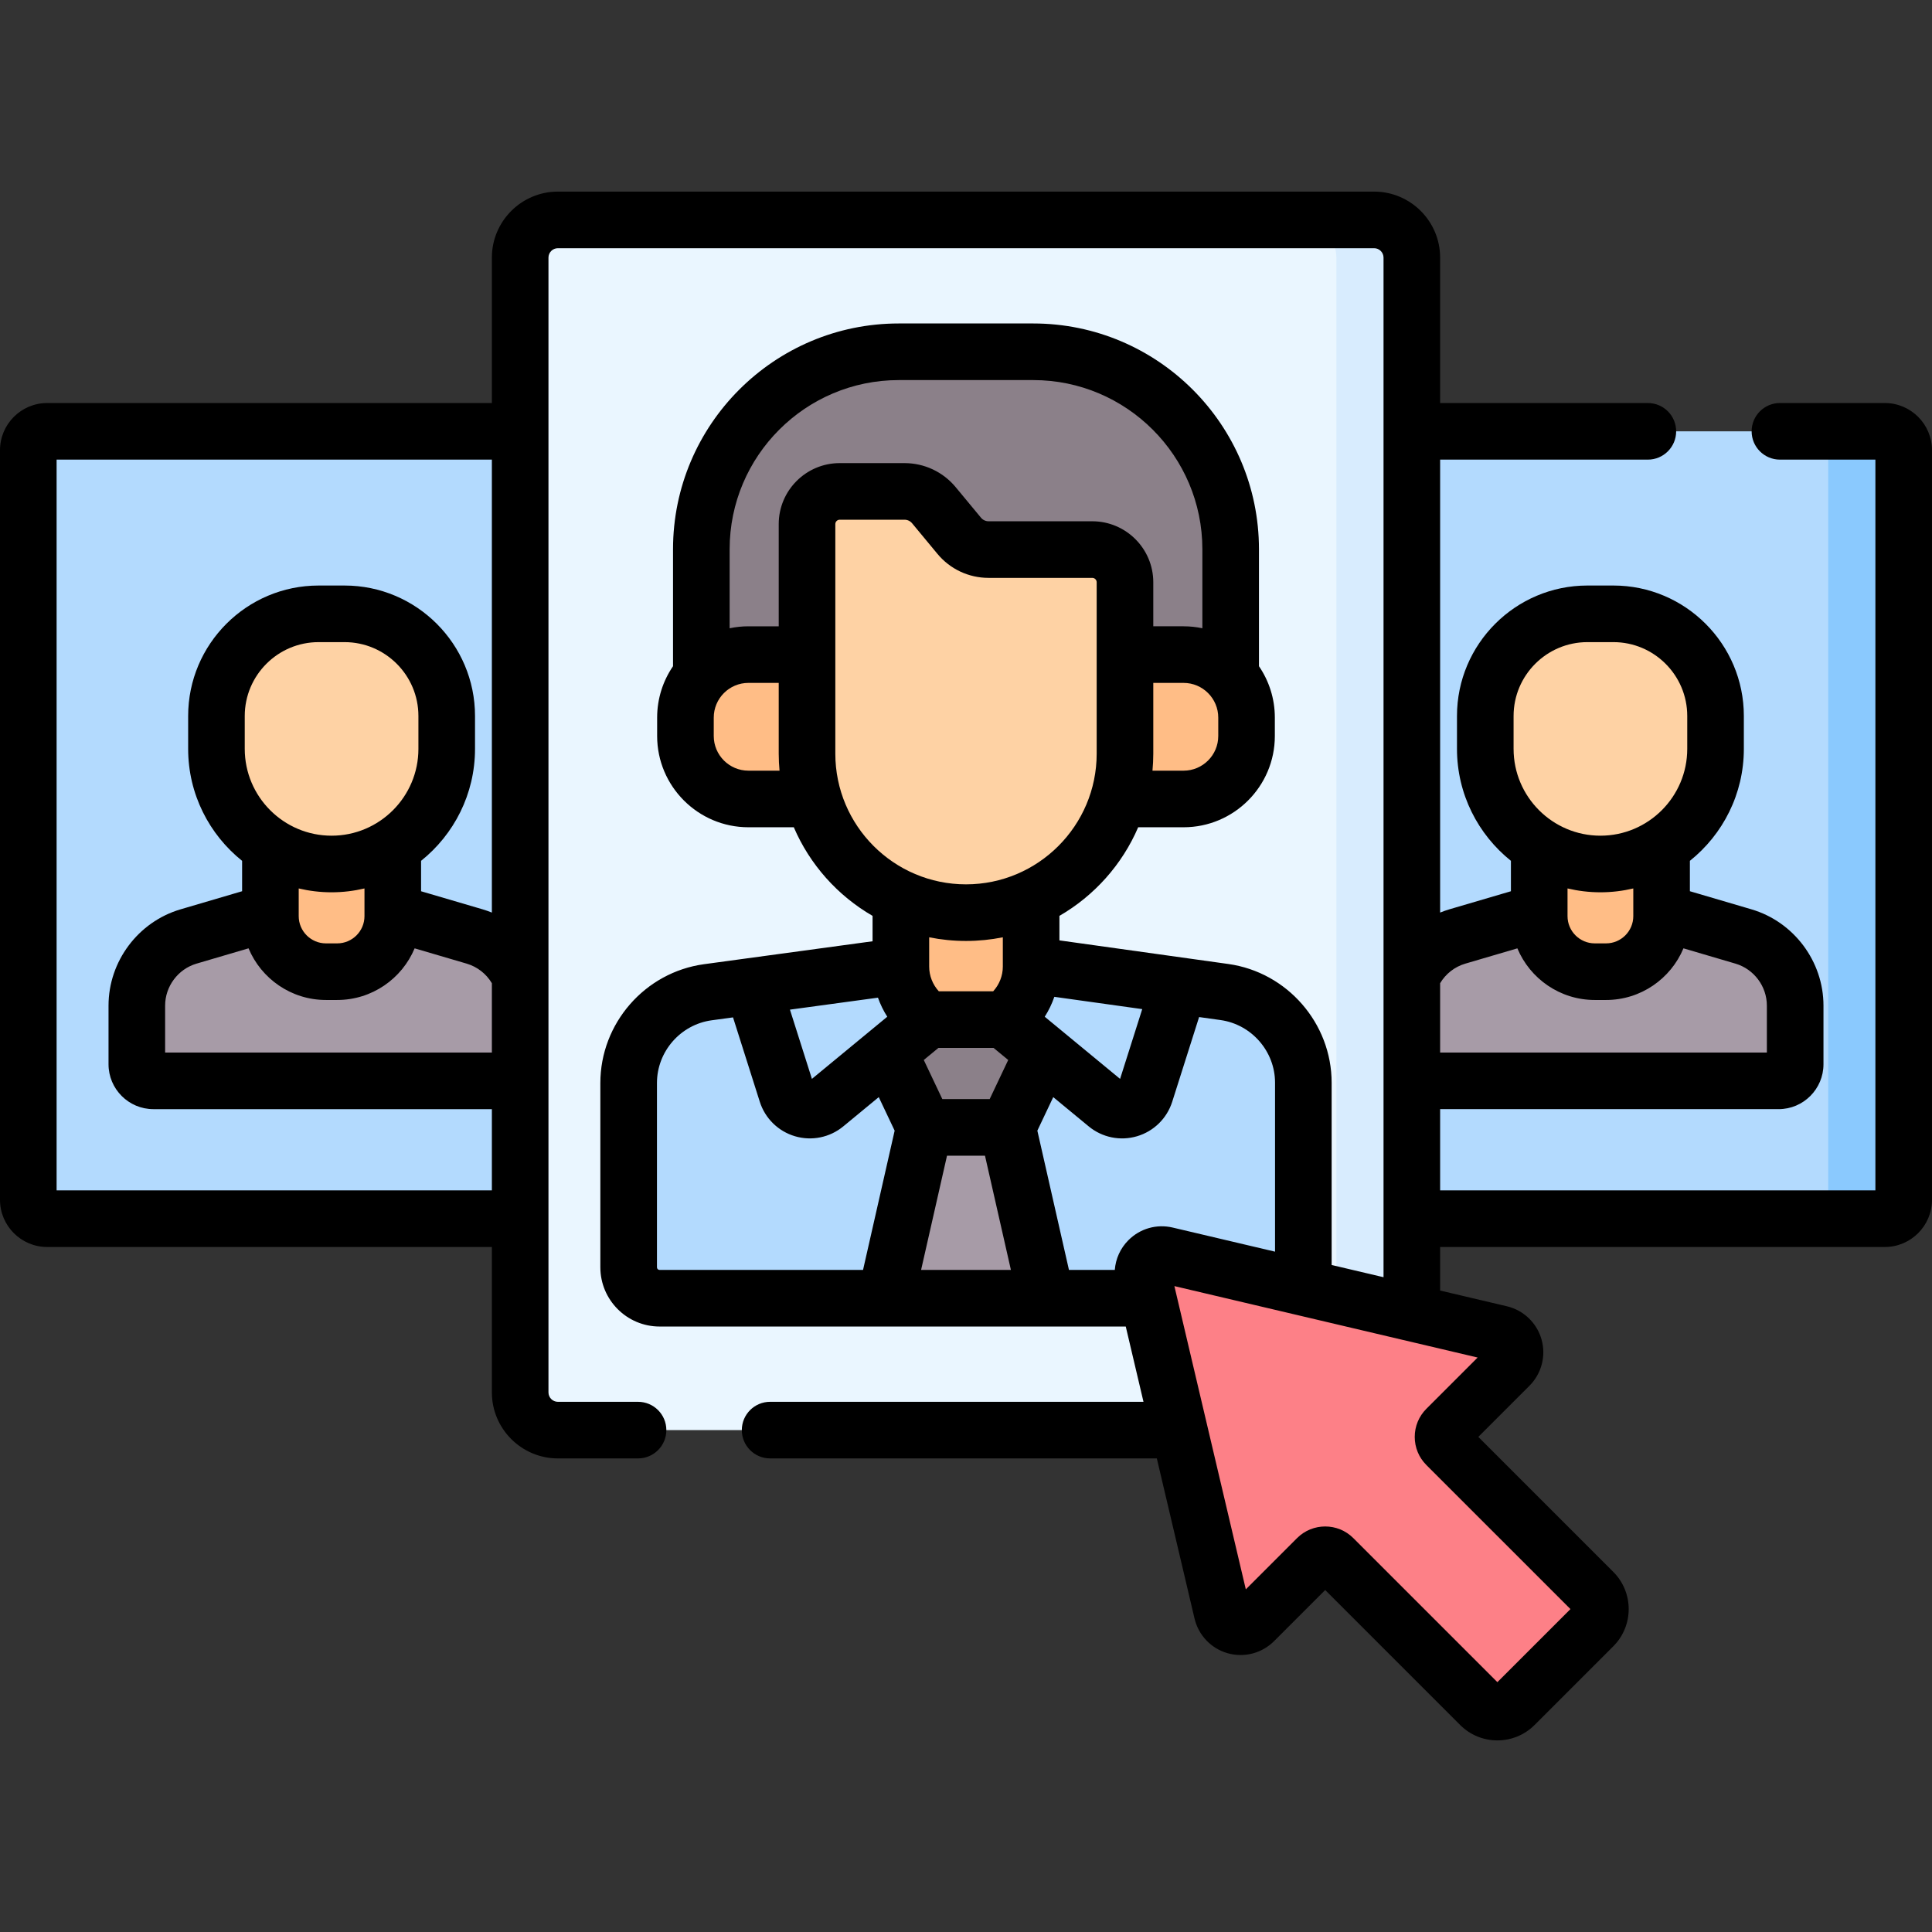
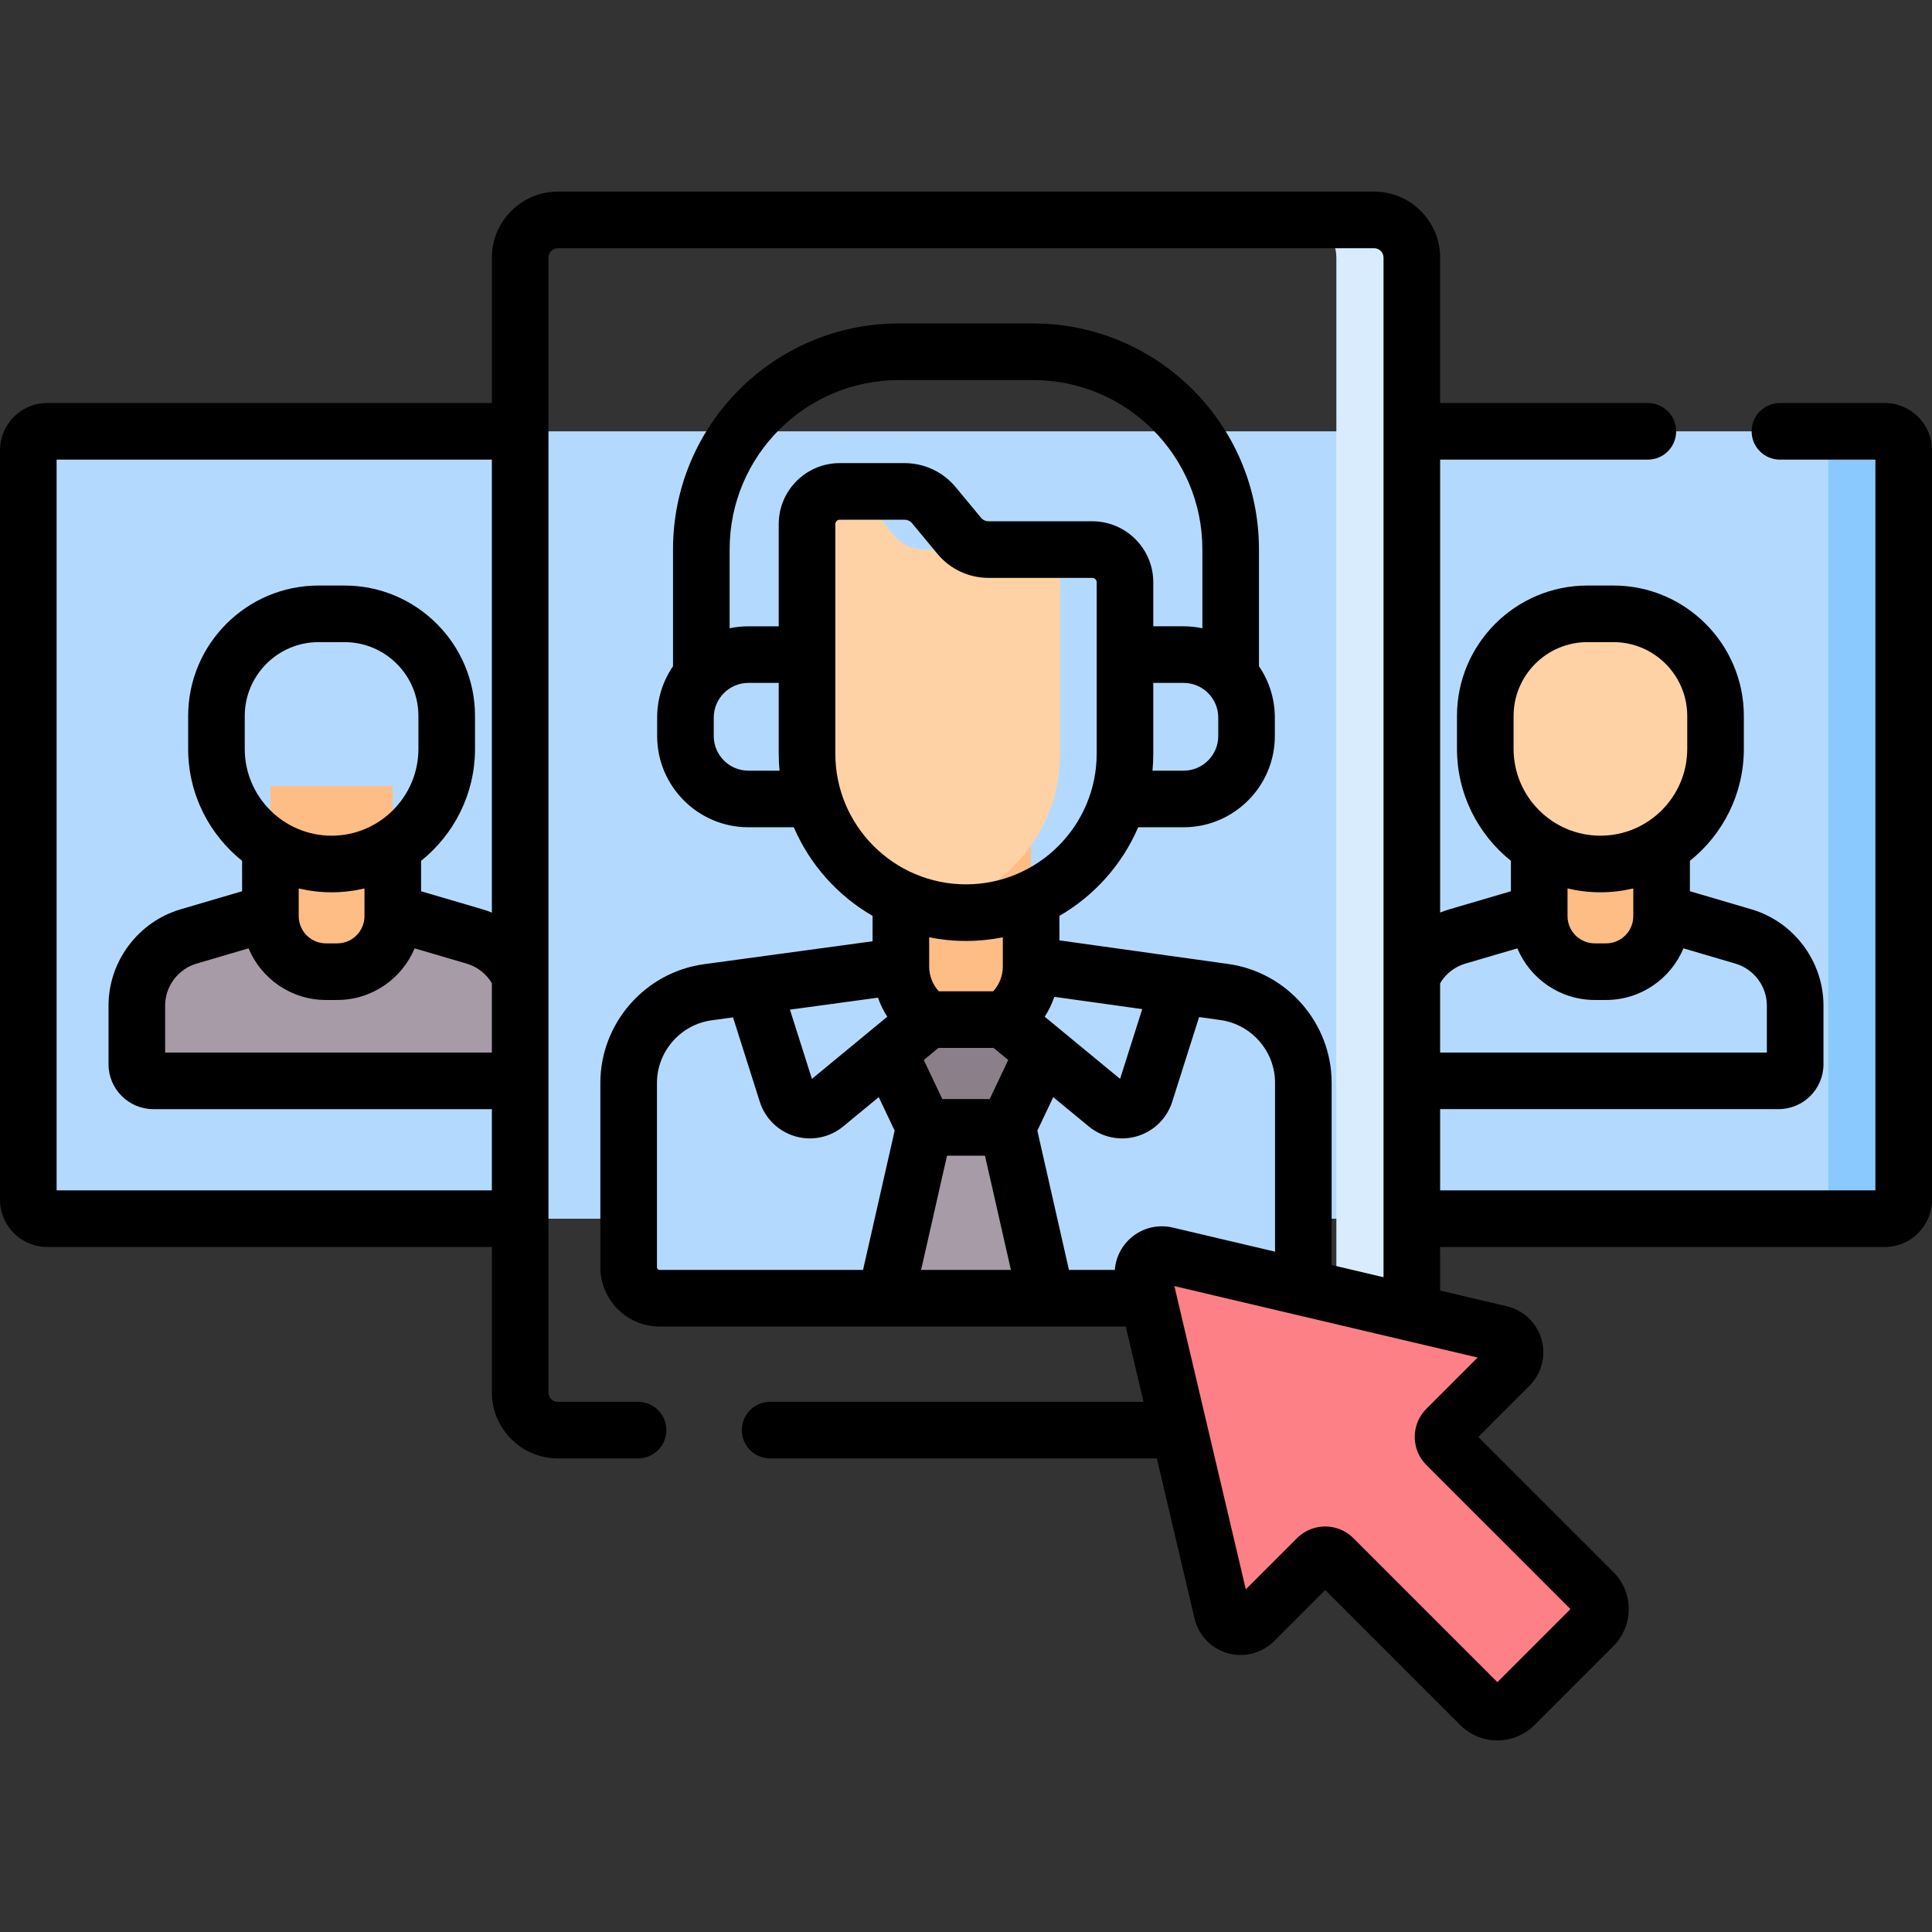
<svg xmlns="http://www.w3.org/2000/svg" id="Capa_1" height="512" viewBox="0 0 512 512" width="512">
  <rect x="0" y="0" width="512" height="512" fill="#333333" stroke="none" />
  <g>
    <g>
      <path d="m7.5 119.305v198.661c0 2.761 2.239 5 5 5h487c2.761 0 5-2.238 5-5v-198.661c0-2.761-2.239-5-5-5h-487c-2.761 0-5 2.239-5 5z" fill="#b3dafe" />
      <path d="m499.5 114.305h-20c2.761 0 5 2.238 5 5v198.662c0 2.761-2.239 4.999-5 4.999h20c2.761 0 5-2.238 5-5v-198.661c0-2.761-2.239-5-5-5z" fill="#8ac9fe" />
      <g>
        <g>
-           <path d="m372.511 282.032v-15.539c0-8.472 5.581-15.93 13.71-18.319l37.907-11.141 37.904 11.141c8.128 2.389 13.71 9.848 13.71 18.32v15.539c0 2.429-1.965 4.399-4.394 4.399h-94.439c-2.428.001-4.398-1.971-4.398-4.4z" fill="#a79ba7" />
          <path d="m407.912 208.319v34.464c0 8.134 6.594 14.724 14.728 14.724h2.978c8.134 0 14.724-6.59 14.724-14.724v-34.464z" fill="#ffbd86" />
          <path d="m393.616 189.741v8.713c0 16.851 13.66 30.511 30.511 30.511s30.511-13.66 30.511-30.511v-8.713c0-14.951-12.12-27.072-27.072-27.072h-6.879c-14.95 0-27.071 12.121-27.071 27.072z" fill="#fed2a4" />
        </g>
        <g>
          <path d="m36.258 282.034v-15.539c0-8.472 5.582-15.931 13.71-18.32l37.904-11.141 37.907 11.141c8.128 2.389 13.71 9.847 13.71 18.319v15.539c0 2.429-1.969 4.4-4.398 4.4h-94.439c-2.429 0-4.394-1.97-4.394-4.399z" fill="#a79ba7" />
          <path d="m71.658 208.319v34.464c0 8.134 6.591 14.724 14.724 14.724h2.978c8.134 0 14.728-6.59 14.728-14.724v-34.464z" fill="#ffbd86" />
-           <path d="m57.361 189.741v8.713c0 16.851 13.66 30.511 30.511 30.511s30.511-13.66 30.511-30.511v-8.713c0-14.951-12.12-27.072-27.072-27.072h-6.879c-14.95 0-27.071 12.121-27.071 27.072z" fill="#fed2a4" />
        </g>
      </g>
-       <path d="m137.85 68.276v300.719c0 5.523 4.477 10 10 10h216.301c5.523 0 10-4.477 10-10v-300.718c0-5.523-4.477-10-10-10h-216.301c-5.523 0-10 4.477-10 9.999z" fill="#eaf6ff" />
      <path d="m364.15 58.277h-20c5.523 0 10 4.478 10 10.001v300.717c0 5.523-4.477 10-10 10h20c5.523 0 10-4.478 10-10v-300.718c.001-5.523-4.477-10-10-10z" fill="#d8ecfe" />
      <g>
        <path d="m166.6 287.015v48.83c0 4.529 3.671 8.2 8.2 8.2h162.398c4.529 0 8.201-3.671 8.201-8.2v-48.908c0-12.111-8.925-22.366-20.919-24.043l-67.306-9.41-69.573 9.472c-12.031 1.638-21.001 11.915-21.001 24.059z" fill="#b3dafe" />
        <path d="m218.711 292.715 35.634-29.398h3.309l35.634 29.398c3.509 2.895 8.833 1.326 10.21-3.01l9.041-28.48-55.365-7.74-57.677 7.852 9.003 28.368c1.378 4.335 6.702 5.905 10.211 3.01z" fill="#b3dafe" />
        <path d="m238.743 209.015v47.139c0 9.53 7.727 17.254 17.257 17.254s17.257-7.724 17.257-17.254v-47.139z" fill="#ffbd86" />
-         <path d="m238.18 93.227h35.639c28.899 0 52.324 23.429 52.324 52.328v50.056h-140.287v-50.056c0-28.899 23.426-52.328 52.324-52.328z" fill="#8b8089" />
-         <path d="m313.659 173.475h-115.318c-9.22 0-16.692 7.477-16.692 16.697v4.871c0 9.22 7.472 16.692 16.692 16.692h115.318c9.22 0 16.692-7.472 16.692-16.692v-4.871c0-9.219-7.472-16.697-16.692-16.697z" fill="#ffbd86" />
-         <path d="m256 241.861c-23.268 0-42.131-18.863-42.131-42.131v-60.842c0-4.784 3.878-8.661 8.661-8.661h17.174c3.011 0 5.866 1.342 7.787 3.661l6.705 8.093c1.921 2.319 4.776 3.661 7.787 3.661h27.487c4.784 0 8.661 3.878 8.661 8.661v45.426c0 23.27-18.863 42.132-42.131 42.132z" fill="#fed2a4" />
+         <path d="m256 241.861c-23.268 0-42.131-18.863-42.131-42.131v-60.842c0-4.784 3.878-8.661 8.661-8.661c3.011 0 5.866 1.342 7.787 3.661l6.705 8.093c1.921 2.319 4.776 3.661 7.787 3.661h27.487c4.784 0 8.661 3.878 8.661 8.661v45.426c0 23.27-18.863 42.132-42.131 42.132z" fill="#fed2a4" />
        <path d="m244.981 298.765-10.277 45.28h42.592l-10.277-45.28z" fill="#a79ba7" />
        <path d="m265.999 270.202h-19.997l-10.469 8.635 9.448 19.928h22.038l9.447-19.928z" fill="#8b8089" />
      </g>
      <path d="m422.244 421.876-38.935-38.935c-1.186-1.186-1.186-3.109 0-4.295l16.711-16.711c2.79-2.79 1.434-7.558-2.406-8.463l-88.546-20.857c-3.642-.858-6.914 2.414-6.056 6.056l20.857 88.546c.904 3.84 5.673 5.196 8.462 2.406l16.713-16.713c1.186-1.186 3.109-1.186 4.295 0l38.935 38.935c2.512 2.512 6.584 2.512 9.095 0l20.876-20.876c2.51-2.509 2.51-6.581-.001-9.093z" fill="#fd8087" />
    </g>
    <path d="m499.5 106.805h-27.8c-4.143 0-7.5 3.358-7.5 7.5s3.357 7.5 7.5 7.5h25.3v193.66h-115.35v-21.53h89.699c6.557 0 11.891-5.338 11.891-11.9v-15.54c0-11.718-7.852-22.21-19.094-25.516l-16.307-4.796v-8.052c8.707-6.972 14.299-17.68 14.299-29.676v-8.713c0-19.063-15.509-34.572-34.571-34.572h-6.879c-19.063 0-34.572 15.509-34.572 34.572v8.713c0 11.994 5.59 22.701 14.294 29.672v8.063l-16.307 4.789c-.837.246-1.653.537-2.453.86v-120.034h55.05c4.143 0 7.5-3.358 7.5-7.5s-3.357-7.5-7.5-7.5h-55.05v-38.53c0-9.649-7.851-17.5-17.5-17.5h-216.3c-9.649 0-17.5 7.851-17.5 17.5v38.53h-117.85c-6.893 0-12.5 5.607-12.5 12.5v198.66c0 6.893 5.607 12.5 12.5 12.5h117.85v38.53c0 9.649 7.851 17.5 17.5 17.5h21.24c4.143 0 7.5-3.358 7.5-7.5s-3.357-7.5-7.5-7.5h-21.24c-1.379 0-2.5-1.122-2.5-2.5v-300.72c0-1.378 1.121-2.5 2.5-2.5h216.3c1.379 0 2.5 1.122 2.5 2.5v270.199l-13.75-3.239v-48.301c0-15.752-11.771-29.281-27.382-31.468l-44.759-6.257v-6.494c9.25-5.349 16.626-13.587 20.872-23.482h12.028c13.338 0 24.189-10.852 24.189-24.19v-4.87c0-5.049-1.556-9.74-4.21-13.624v-30.997c0-32.99-26.835-59.83-59.819-59.83h-35.639c-32.984 0-59.819 26.839-59.819 59.83v30.997c-2.654 3.883-4.21 8.574-4.21 13.624v4.87c0 13.338 10.852 24.19 24.189 24.19h12.028c4.246 9.895 11.622 18.133 20.872 23.482v6.73l-44.653 6.077c-15.671 2.136-27.487 15.674-27.487 31.491v48.83c0 8.657 7.043 15.7 15.7 15.7 126.397.001 95.889 0 123.539 0l4.699 19.95h-98.948c-4.143 0-7.5 3.358-7.5 7.5s3.357 7.5 7.5 7.5h102.481l9.997 42.443c1.041 4.422 4.402 7.941 8.772 9.184 4.367 1.242 9.081.02 12.294-3.193l13.557-13.557 35.778 35.779c2.717 2.716 6.283 4.074 9.852 4.074 3.566 0 7.135-1.358 9.851-4.074l20.876-20.875c5.432-5.432 5.432-14.27 0-19.702l-35.779-35.779 13.555-13.555c3.213-3.212 4.438-7.922 3.194-12.292-1.242-4.371-4.762-7.732-9.184-8.774l-17.684-4.165v-11.543h117.85c6.893 0 12.5-5.607 12.5-12.5v-198.66c0-6.891-5.607-12.499-12.5-12.499zm-433.634 144.512c3.352 8.03 11.283 13.688 20.514 13.688h2.98c9.233 0 17.166-5.656 20.521-13.683l13.783 4.048c2.827.831 5.199 2.693 6.686 5.191v18.374h-86.59v-12.44c0-5.109 3.424-9.684 8.326-11.125zm45.018-52.861c0 12.688-10.323 23.011-23.012 23.011s-23.011-10.323-23.011-23.011v-8.713c0-10.792 8.779-19.572 19.571-19.572h6.879c10.792 0 19.572 8.78 19.572 19.572v8.713zm-23.012 38.011c3 0 5.916-.36 8.718-1.021v7.339c0 3.981-3.243 7.22-7.229 7.22h-2.98c-3.981 0-7.22-3.239-7.22-7.22v-7.337c2.799.659 5.713 1.019 8.711 1.019zm-72.872 78.998v-193.66h115.35v120.035c-.801-.323-1.618-.615-2.456-.861l-16.304-4.788v-8.063c8.704-6.972 14.294-17.679 14.294-29.672v-8.713c0-19.063-15.509-34.572-34.572-34.572h-6.879c-19.062 0-34.571 15.509-34.571 34.572v8.713c0 11.996 5.592 22.705 14.299 29.676v8.052l-16.306 4.796c-11.243 3.305-19.095 13.797-19.095 25.516v15.54c0 6.562 5.334 11.9 11.891 11.9h89.699v21.53h-115.35zm322.9-28.529v44.767l-27.113-6.386c-4.255-1.002-8.646.246-11.737 3.338-2.16 2.16-3.396 4.954-3.618 7.891h-12.147l-8.377-36.911 4.212-8.886 9.393 7.748c3.581 2.958 8.366 3.928 12.795 2.624 4.443-1.308 7.936-4.726 9.341-9.146l7.124-22.444 5.667.792c8.244 1.155 14.46 8.297 14.46 16.613zm-61.034-17.491c1.053-1.651 1.907-3.422 2.544-5.277l23.294 3.256-5.87 18.492zm-13.561 8.259 3.881 3.202-4.911 10.361h-12.55l-4.912-10.361 3.882-3.201h14.61zm-28.171-8.26-19.968 16.472-5.822-18.351 23.323-3.174c.628 1.774 1.457 3.468 2.467 5.053zm15.835 36.822h10.061l6.872 30.279h-23.805zm-29.6-106.535v-60.841c0-.641.521-1.162 1.161-1.162h17.174c.78 0 1.514.345 2.012.946l6.705 8.093c3.356 4.052 8.3 6.376 13.562 6.376h27.486c.641 0 1.161.521 1.161 1.161v45.426c0 19.096-15.535 34.631-34.631 34.631s-34.63-15.534-34.63-34.63zm101.481-4.686c0 5.067-4.122 9.19-9.189 9.19h-8.243c.134-1.485.214-2.985.214-4.504v-18.755h8.029c5.067 0 9.189 4.127 9.189 9.2zm-84.67-94.319h35.641c24.714 0 44.819 20.11 44.819 44.83v20.938c-1.608-.338-3.273-.518-4.979-.518h-8.029v-11.671c0-8.911-7.25-16.161-16.161-16.161h-27.486c-.78 0-1.514-.345-2.012-.946l-6.705-8.093c-3.356-4.052-8.3-6.376-13.562-6.376h-17.176c-8.911 0-16.161 7.25-16.161 16.162v27.086h-8.029c-1.707 0-3.372.18-4.979.518v-20.938c-.001-24.721 20.105-44.831 44.819-44.831zm-39.84 103.509c-5.067 0-9.189-4.123-9.189-9.19v-4.87c0-5.073 4.122-9.2 9.189-9.2h8.029v18.755c0 1.519.079 3.02.214 4.504h-8.243zm57.66 45.127c3.34 0 6.603-.337 9.76-.969v7.762c0 2.446-.935 4.774-2.554 6.548h-14.412c-1.619-1.774-2.554-4.103-2.554-6.548v-7.762c3.157.633 6.42.969 9.76.969zm-81.9 86.483v-48.83c0-8.352 6.239-15.5 14.512-16.628l5.648-.769 7.093 22.359c1.404 4.417 4.896 7.835 9.34 9.143 4.429 1.304 9.217.333 12.79-2.621l9.396-7.752 4.213 8.887-8.377 36.91h-53.915c-.386.001-.7-.313-.7-.699zm203.906 52.401 38.18 38.179-19.364 19.364-38.181-38.18c-2.054-2.053-4.751-3.08-7.449-3.08s-5.397 1.027-7.452 3.081l-13.585 13.585-18.93-80.365 80.365 18.93-13.582 13.583c-1.991 1.99-3.088 4.637-3.088 7.452s1.097 5.461 3.086 7.451zm23.11-198.504c0-10.792 8.78-19.572 19.572-19.572h6.879c10.792 0 19.571 8.78 19.571 19.572v8.713c0 12.688-10.322 23.011-23.011 23.011s-23.012-10.323-23.012-23.011v-8.713zm23.012 46.725c2.998 0 5.912-.36 8.712-1.019v7.337c0 3.981-3.238 7.22-7.22 7.22h-2.98c-3.986 0-7.229-3.239-7.229-7.22v-7.339c2.801.66 5.717 1.021 8.717 1.021zm-35.795 18.905 13.786-4.049c3.354 8.027 11.288 13.683 20.521 13.683h2.98c9.23 0 17.162-5.658 20.514-13.688l13.781 4.053c4.901 1.441 8.325 6.016 8.325 11.125v12.44h-86.59v-18.374c1.486-2.499 3.858-4.36 6.683-5.19z" />
  </g>
</svg>